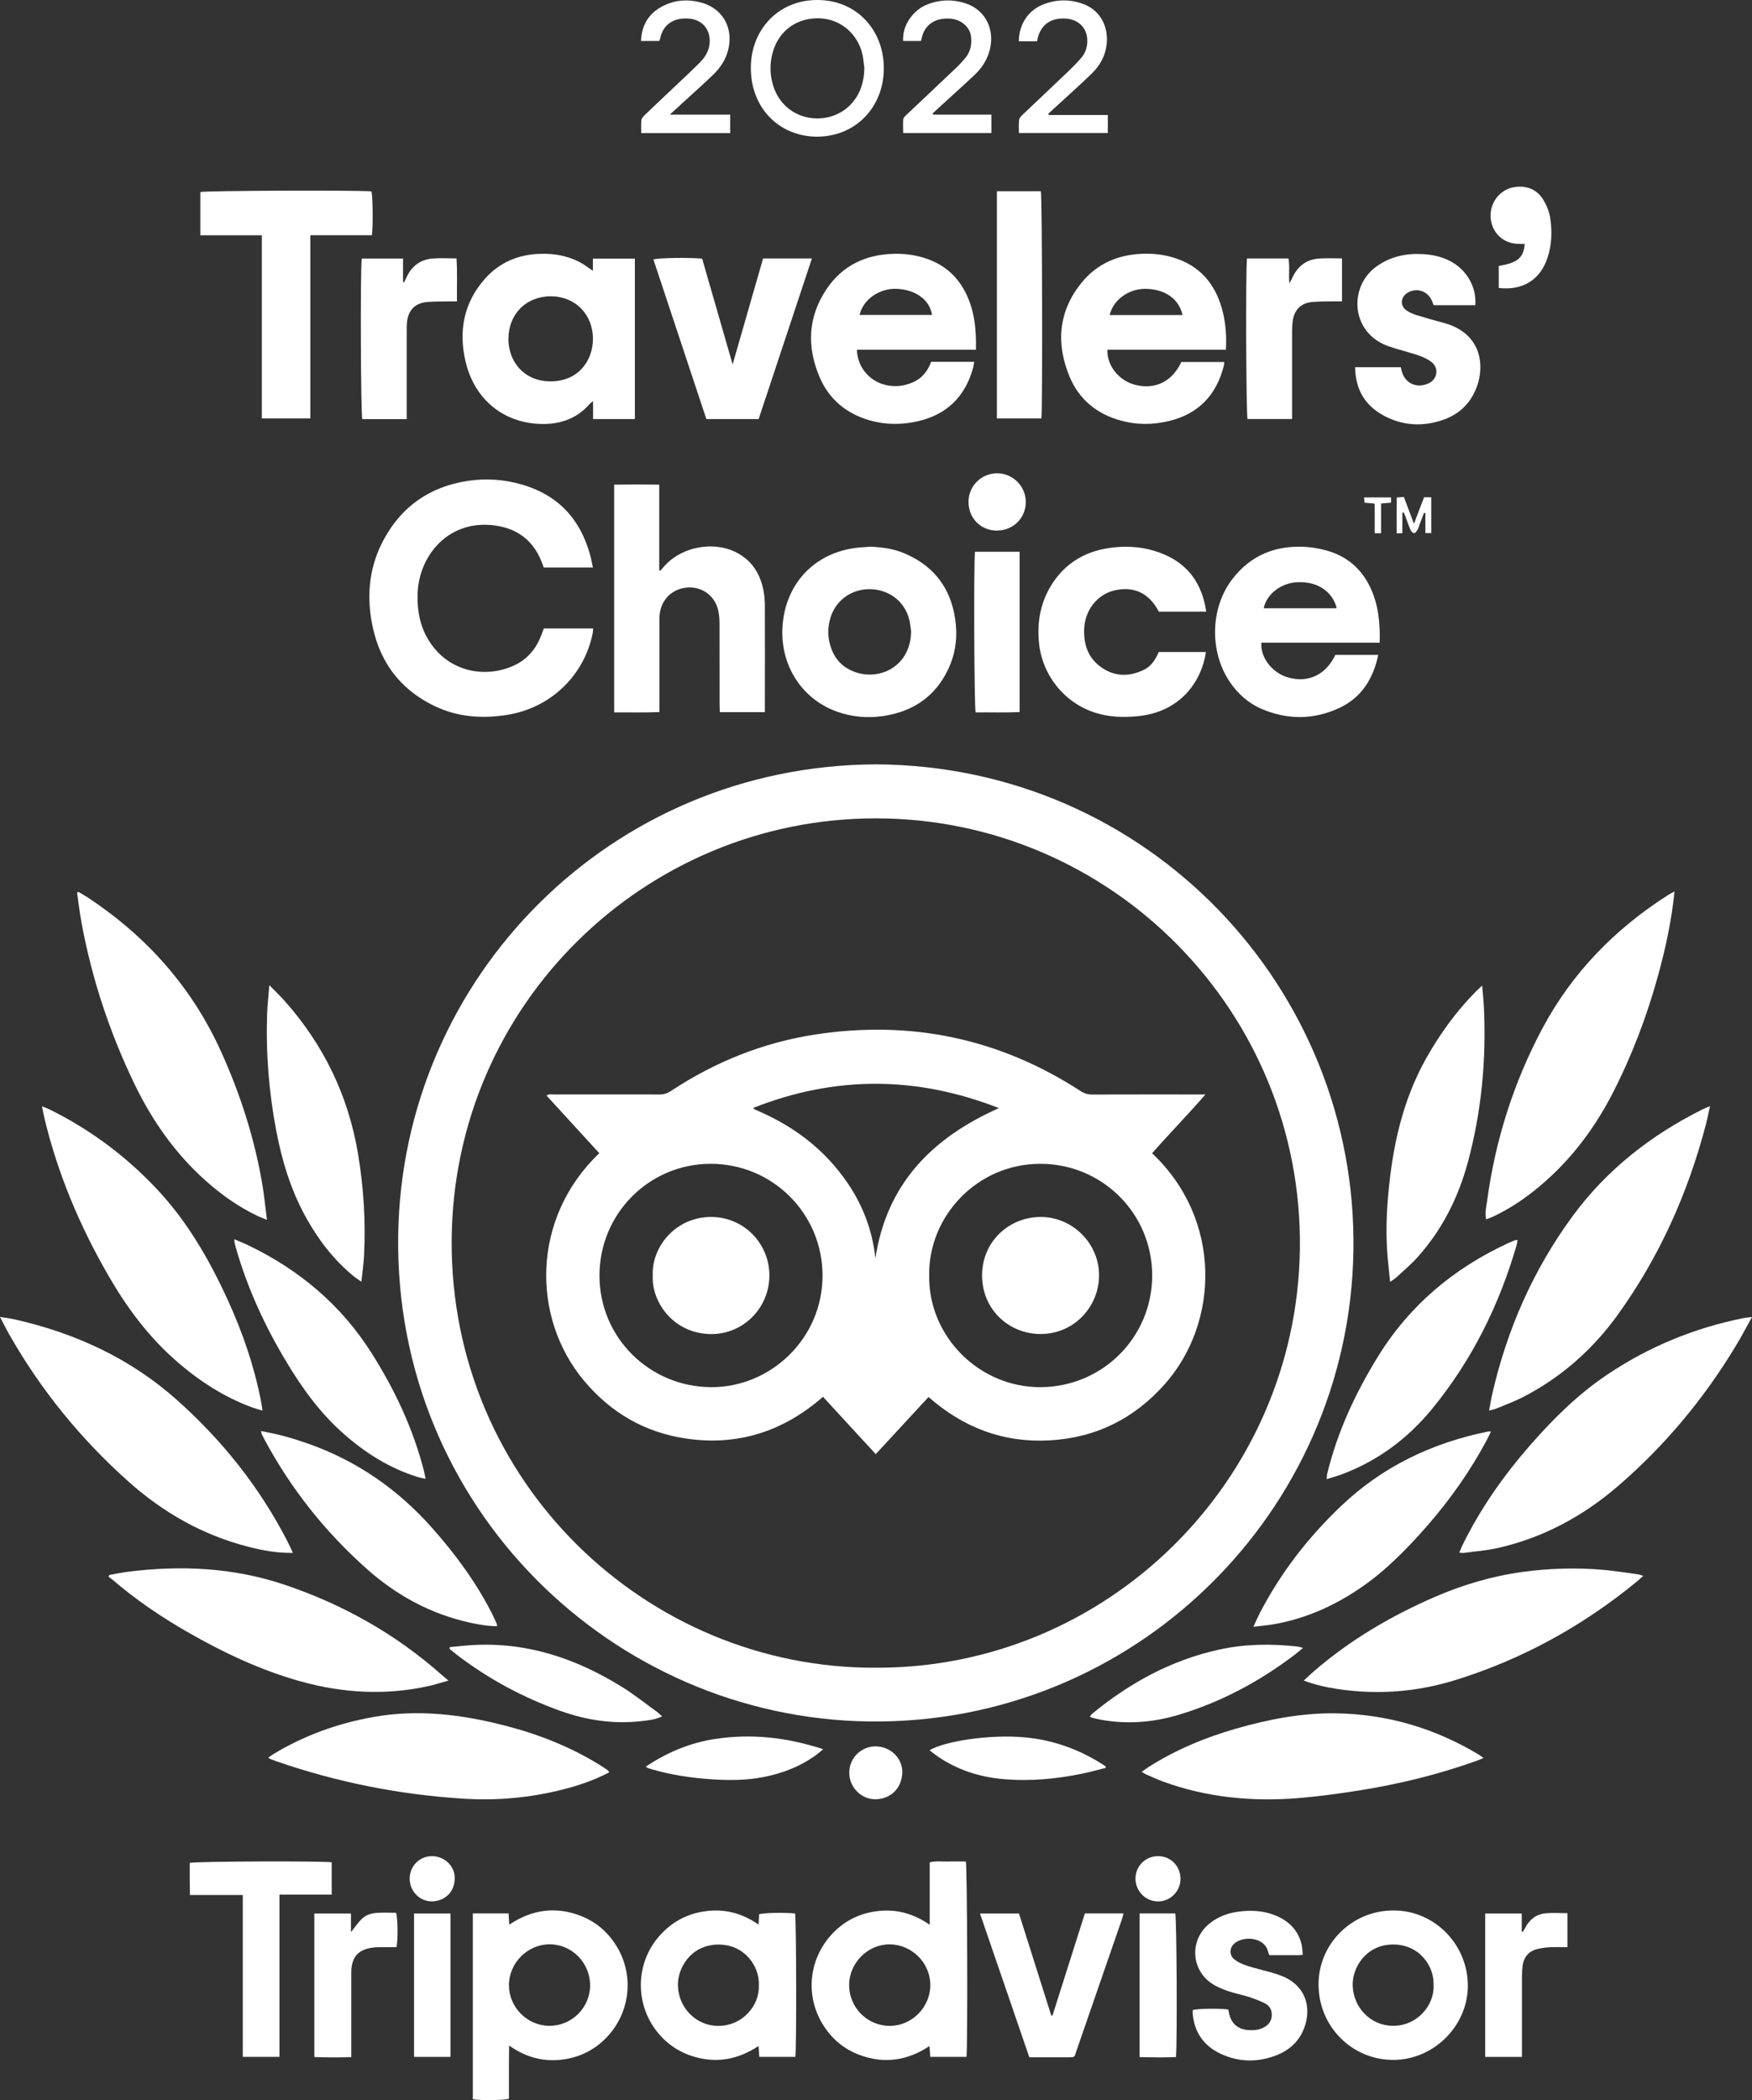
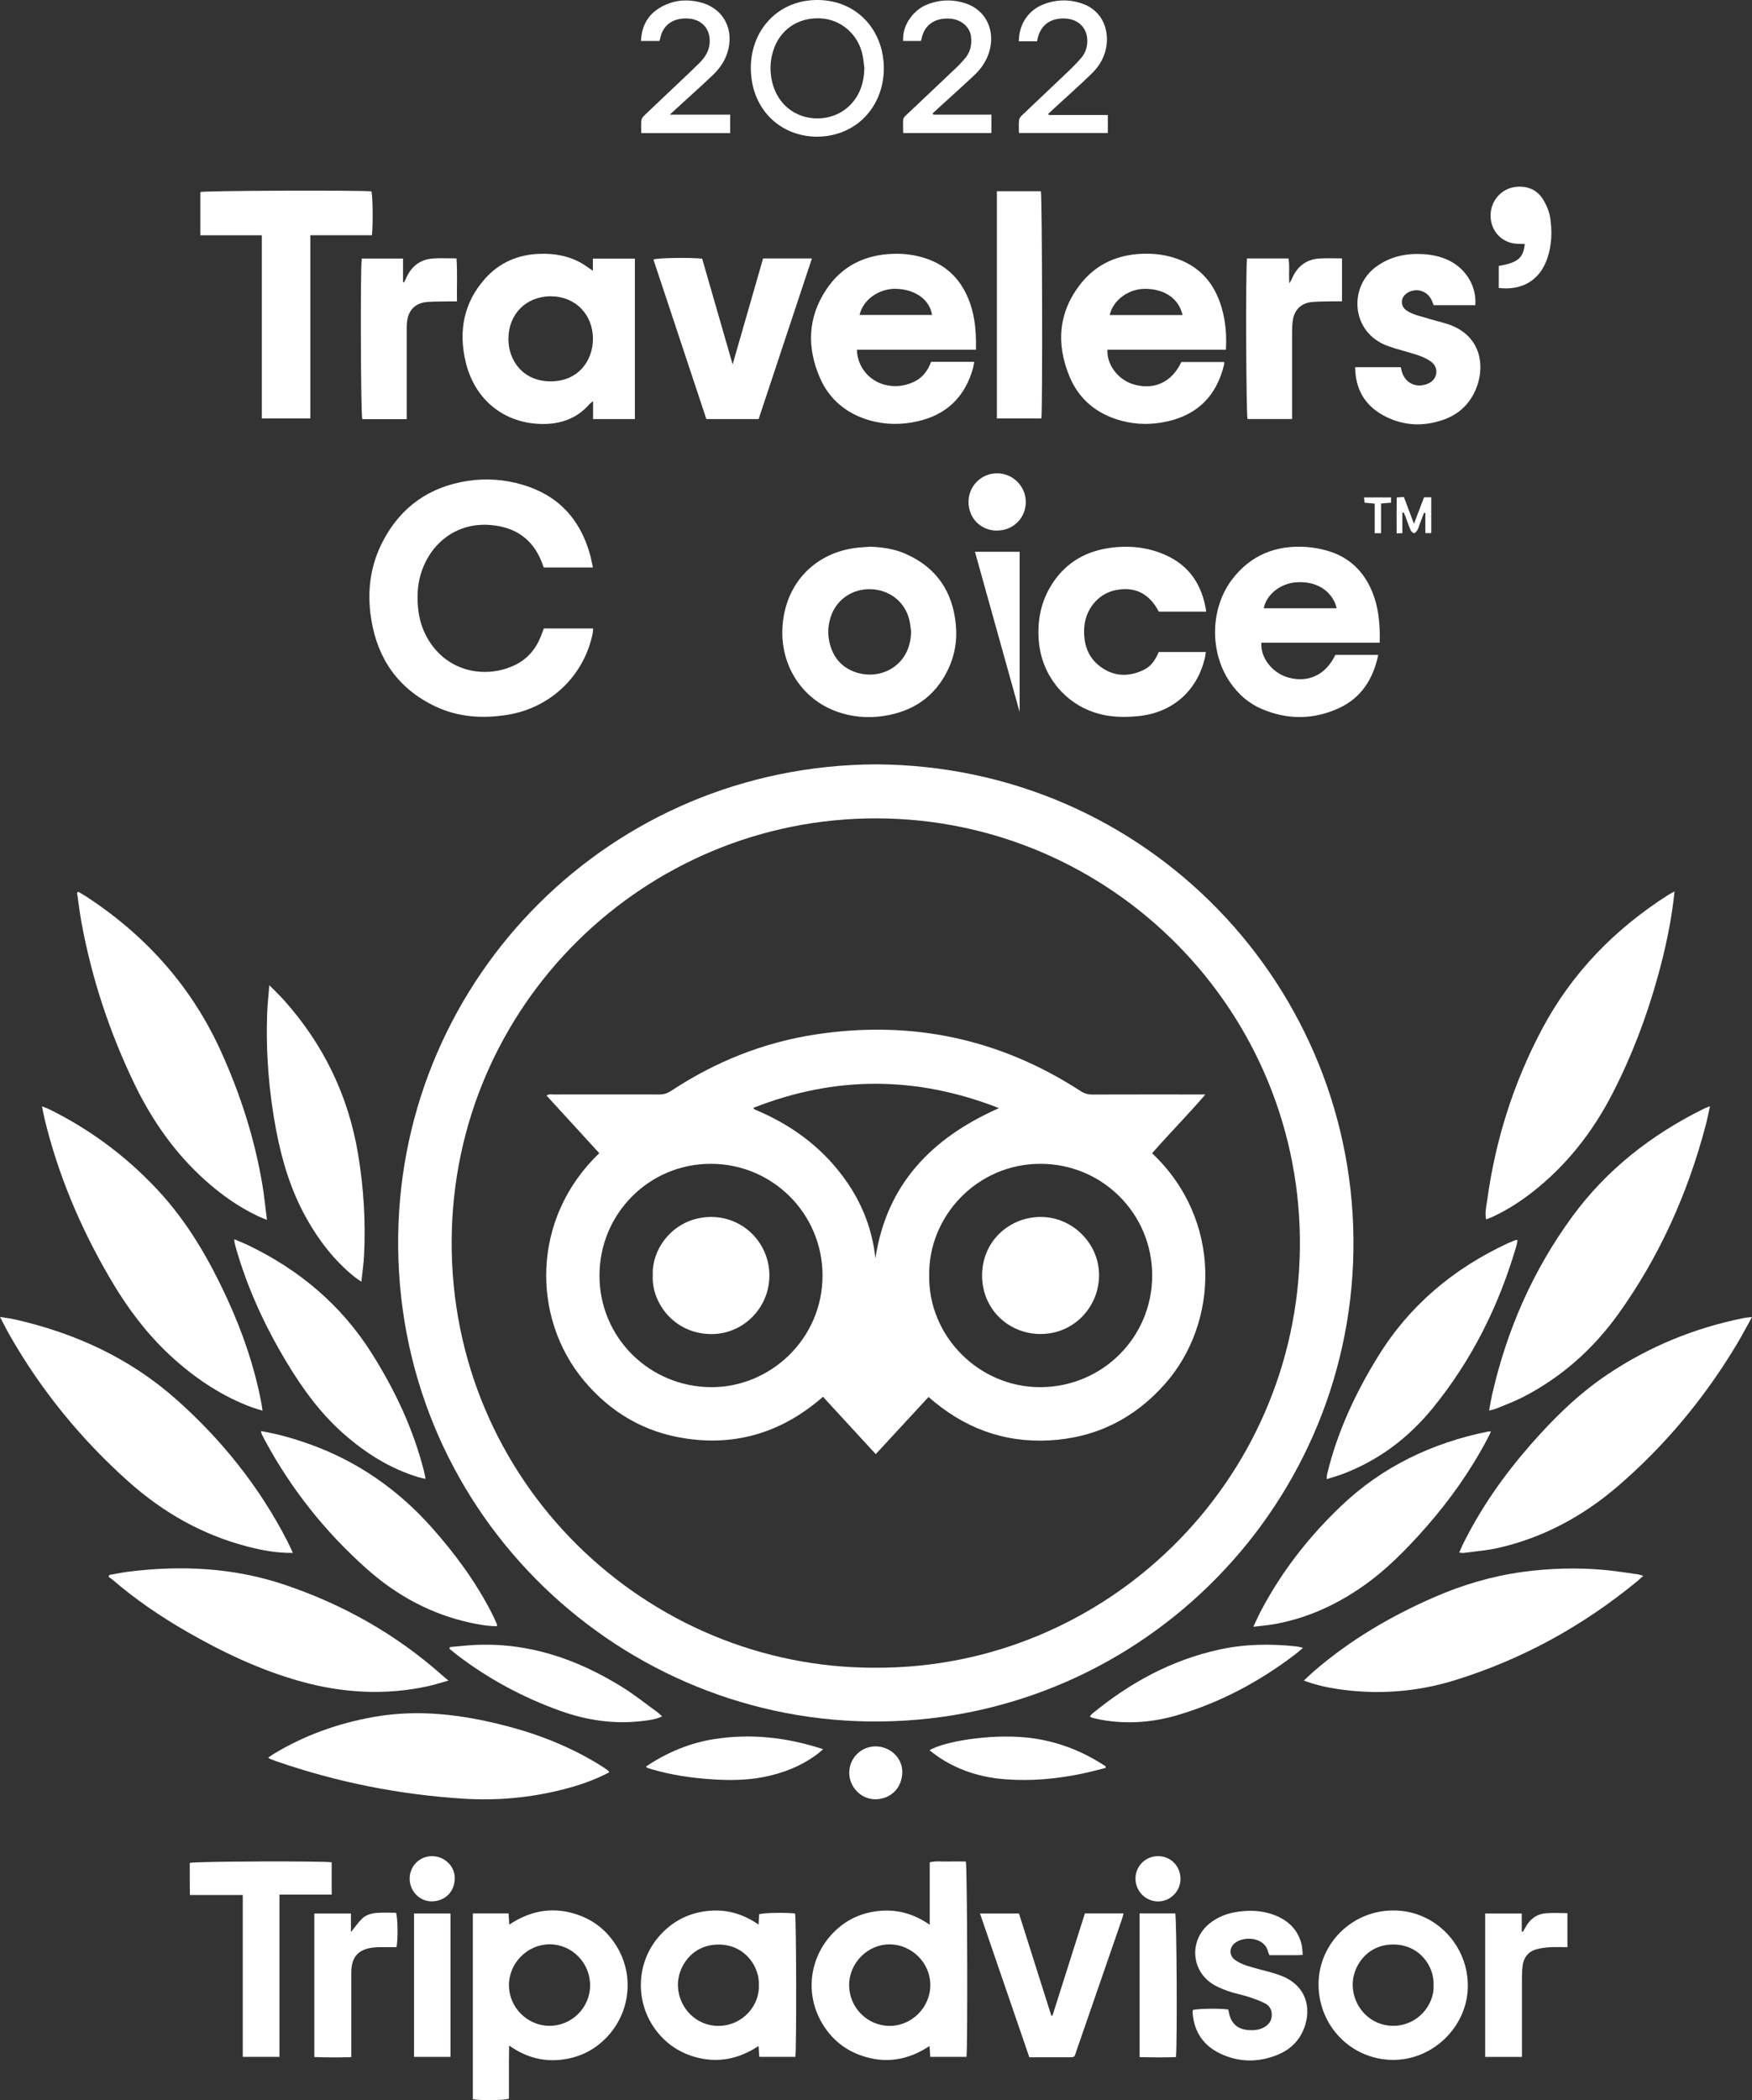
<svg xmlns="http://www.w3.org/2000/svg" id="Calque_2" viewBox="0 0 267.38 320.45">
  <rect x="0" y="0" width="267.38" height="320.45" fill="#333333" stroke="none" />
  <defs>
    <style>.cls-1{fill:#fff;}</style>
  </defs>
  <g id="Calque_2-2">
    <g>
      <path class="cls-1" d="M133.68,116.63c41.5,.2,73.53,34.17,72.87,74.27-.66,39.96-33.56,72.29-73.89,71.77-39.31-.5-72.49-32.79-71.89-74.18,.57-39.37,32.41-71.69,72.91-71.86Zm-.03,137.84c35.17,.13,64.29-28.38,64.73-63.96,.45-36.1-28.7-65.58-64.62-65.64-35.3-.06-64.62,28.39-64.83,64.4-.21,36.84,29.74,65.35,64.72,65.2Z" />
      <path class="cls-1" d="M90.47,86.59h-7.49c-.1-.28-.2-.56-.31-.84-1.37-3.49-4-5.29-7.67-5.63-6.7-.63-11.12,4.73-11.27,10.56-.07,2.58,.39,5,1.8,7.19,3.07,4.81,8.76,5.64,12.99,3.64,1.93-.91,3.23-2.43,4.02-4.41,.16-.41,.31-.82,.46-1.21h7.52c-.03,.32-.03,.59-.09,.85-1.35,6.44-6.46,11.28-12.98,12.33-3.81,.61-7.53,.37-11.05-1.3-5.58-2.66-8.74-7.17-9.73-13.2-.69-4.16-.21-8.21,1.76-11.98,2.75-5.27,7.13-8.34,13-9.22,2.75-.41,5.49-.22,8.17,.55,5.54,1.59,8.96,5.26,10.47,10.78,.16,.58,.26,1.19,.42,1.91Z" />
      <path class="cls-1" d="M260.97,168.81c-.24,1.07-.42,1.99-.66,2.9-2.74,10.41-7.08,20.09-13.37,28.84-3.82,5.31-8.62,9.58-14.46,12.6-1.32,.68-2.73,1.2-4.11,1.77-.3,.13-.63,.18-1.11,.31,.16-.87,.27-1.6,.43-2.31,2.25-9.96,6.28-19.15,12.33-27.38,5.22-7.1,12.02-12.4,19.9-16.31,.18-.09,.37-.17,.56-.25,.09-.04,.19-.07,.49-.18Z" />
      <path class="cls-1" d="M40.07,215.24c-.62-.19-1.07-.3-1.51-.46-4.46-1.63-8.36-4.19-11.9-7.33-4.14-3.67-7.37-8.05-10.12-12.82-4.36-7.54-7.71-15.49-9.75-23.97-.13-.55-.23-1.12-.38-1.85,.46,.19,.79,.29,1.11,.45,6.22,3.07,11.69,7.14,16.44,12.2,4.66,4.96,8,10.78,10.81,16.92,2.24,4.89,3.98,9.95,5.03,15.24,.09,.46,.16,.92,.27,1.61Z" />
      <path class="cls-1" d="M267.38,200.96c-.86,1.54-1.56,2.89-2.35,4.2-4.91,8.19-10.95,15.45-18.19,21.67-5.31,4.55-11.34,7.8-18.19,9.36-1.71,.39-3.48,.52-5.23,.76-.19,.03-.39-.02-.72-.04,.18-.41,.31-.75,.46-1.07,2.73-5.59,6.27-10.63,10.35-15.31,3.52-4.03,7.3-7.77,11.76-10.77,6.36-4.28,13.31-7.13,20.82-8.64,.33-.07,.66-.09,1.29-.16Z" />
      <path class="cls-1" d="M44.69,236.95c-2.5,.03-4.72-.4-6.92-.97-6.88-1.78-12.88-5.2-18.15-9.9-7.25-6.47-13.33-13.91-18.15-22.36-.48-.84-.91-1.72-1.47-2.77,.86,.14,1.49,.2,2.11,.34,9.27,2.08,17.69,5.92,24.83,12.27,6.94,6.17,12.66,13.33,16.92,21.61,.28,.54,.51,1.09,.84,1.78Z" />
      <path class="cls-1" d="M255.56,136.01c-.47,4.56-1.4,8.83-2.57,13.04-1.72,6.2-4,12.18-6.95,17.9-3,5.8-6.95,10.85-12.11,14.9-1.9,1.49-3.93,2.79-6.12,3.81-.3,.14-.62,.25-1.01,.4-.21-1.03,.03-1.95,.16-2.86,1.25-9.23,4.03-18,8.4-26.22,4.55-8.55,11.12-15.26,19.27-20.45,.25-.16,.52-.29,.95-.52Z" />
      <path class="cls-1" d="M11.96,136.08c.49,.29,.99,.57,1.46,.88,8.99,5.95,15.9,13.7,20.35,23.57,2.92,6.46,5.07,13.16,6.26,20.16,.29,1.73,.46,3.48,.71,5.44-.58-.24-.98-.38-1.36-.56-2.97-1.4-5.62-3.29-8.06-5.47-4.62-4.14-8.1-9.12-10.79-14.68-3.78-7.84-6.5-16.02-8.08-24.58-.28-1.53-.47-3.08-.69-4.62,.07-.05,.13-.1,.2-.15Z" />
      <path class="cls-1" d="M16.71,240.31c.93-.16,1.86-.36,2.79-.48,8.09-1.02,16.08-.65,23.85,1.95,8.95,3,17.05,7.55,24.13,13.84,.25,.22,.51,.43,.96,.81-1.2,.33-2.15,.65-3.12,.86-6.51,1.42-12.97,1.05-19.35-.71-6.19-1.71-11.95-4.45-17.5-7.64-3.98-2.29-7.77-4.87-11.26-7.87-.2-.17-.43-.32-.64-.48,.04-.1,.09-.19,.13-.29Z" />
      <path class="cls-1" d="M250.8,240.44c-.38,.33-.64,.59-.92,.82-8.3,6.83-17.55,11.93-27.82,15.11-5.85,1.81-11.85,2.26-17.92,1.35-1.71-.26-3.4-.63-5.16-1.29,.59-.55,1.09-1.04,1.62-1.49,5.5-4.73,11.68-8.36,18.32-11.25,4.32-1.88,8.79-3.2,13.46-3.84,4.15-.56,8.32-.68,12.49-.3,1.69,.16,3.36,.43,5.04,.66,.25,.03,.5,.14,.88,.24Z" />
      <path class="cls-1" d="M90.48,41.32v-1.86h6.41v24.48h-6.38v-2.73c-.27,.22-.4,.3-.5,.41-2.14,2.47-4.95,3.26-8.07,3.04-5.46-.38-9.62-3.98-10.9-9.54-1.07-4.62-.27-8.93,2.95-12.56,2.23-2.52,5.1-3.74,8.47-3.83,2.11-.06,4.13,.28,6.01,1.27,.65,.34,1.24,.8,2.02,1.32Zm-6.4,3.89c-3.77-.01-6.46,2.69-6.49,6.47-.03,3.26,2.19,6.52,6.46,6.51,4.23-.01,6.42-3.18,6.44-6.43,.02-3.77-2.67-6.53-6.41-6.55Z" />
-       <path class="cls-1" d="M116.74,108.66h-6.88c-.02-.37-.04-.72-.04-1.08,0-4.15,0-8.29-.01-12.44,0-.71-.06-1.43-.23-2.12-.54-2.18-2.5-3.55-4.71-3.37-2.28,.18-3.97,1.84-4.2,4.13-.03,.34-.03,.68-.03,1.02,0,4.21,0,8.43,0,12.64v1.21c-2.33,.1-4.58,.03-6.91,.05v-34.75c2.27-.04,4.52-.04,6.88,0v13.06c.06,.02,.12,.04,.18,.06,.12-.14,.24-.27,.36-.41,2.67-3.28,7.91-4.28,11.57-2.18,2.22,1.27,3.37,3.3,3.82,5.74,.14,.76,.19,1.55,.19,2.33,.02,4.96,0,9.92,0,14.89v1.22Z" />
-       <path class="cls-1" d="M226.42,268.24c-.44,.18-.77,.33-1.11,.45-5.8,2.07-11.76,3.53-17.84,4.5-3.08,.49-6.18,.91-9.29,1.17-7.08,.58-14.04-.08-20.76-2.55-.86-.32-1.69-.71-2.53-1.07-.18-.08-.34-.2-.65-.38,.4-.28,.71-.52,1.03-.73,4.16-2.64,8.66-4.52,13.38-5.87,4.98-1.43,10.05-2.41,15.25-2.33,7.8,.12,15.06,2.26,21.75,6.28,.23,.14,.44,.3,.76,.53Z" />
      <path class="cls-1" d="M92.99,270.42c-2.27,1.2-4.57,1.98-6.94,2.59-5.04,1.3-10.16,1.77-15.35,1.44-9.78-.62-19.3-2.51-28.56-5.72-.29-.1-.57-.21-.86-.32-.09-.04-.17-.1-.35-.21,.27-.19,.5-.37,.74-.52,4.76-2.89,9.9-4.73,15.37-5.7,6.8-1.21,13.46-.37,20.06,1.33,5.09,1.31,9.93,3.22,14.42,5.99,.4,.25,.8,.52,1.19,.79,.08,.05,.13,.14,.28,.32Z" />
      <path class="cls-1" d="M148.94,53.37h-18.16c.06,2.57,1.82,4.73,4.29,5.35,1.48,.37,2.9,.21,4.28-.4,1.39-.61,2.24-1.72,2.75-3.11h6.58c-.08,.4-.12,.76-.22,1.1-1.23,4.25-3.99,6.94-8.31,7.95-2.49,.58-5,.58-7.46-.13-3.48-1.01-6.11-3.15-7.56-6.48-2.01-4.64-1.87-9.23,.99-13.5,2.39-3.58,5.9-5.29,10.19-5.42,1.61-.05,3.19,.14,4.73,.62,2.72,.84,4.8,2.48,6.16,5,1.5,2.78,1.82,5.78,1.74,9.03Zm-17.77-5.31h11.07c-.33-2.29-2.52-3.9-5.45-3.99-2.55-.08-5.05,1.57-5.61,3.99Z" />
      <path class="cls-1" d="M187.1,53.37h-18.09c-.12,2.41,1.78,4.75,4.27,5.36,3.05,.75,5.59-.5,7.01-3.49h6.54c-.02,.19,0,.35-.04,.49-1.11,4.53-3.88,7.45-8.46,8.53-2.42,.57-4.86,.58-7.26-.08-3.66-1-6.38-3.21-7.84-6.71-2.09-5.05-1.71-9.93,1.79-14.28,2.39-2.97,5.64-4.36,9.45-4.47,1.47-.04,2.92,.1,4.33,.5,4.37,1.22,6.83,4.22,7.85,8.52,.42,1.79,.56,3.61,.44,5.63Zm-6.62-5.3c-.67-2.81-3.1-3.99-5.73-4-2.55,0-4.91,1.76-5.39,4h11.12Z" />
      <path class="cls-1" d="M210.57,98.07h-18.06c-.2,2.25,1.67,4.64,4.1,5.31,3.08,.85,5.74-.42,7.18-3.45h6.55c-.78,3.7-2.6,6.57-6.04,8.14-3.83,1.75-7.76,1.78-11.66,.14-2.09-.87-3.73-2.33-4.99-4.21-3.08-4.6-2.95-11.22,.4-15.61,2.82-3.69,6.66-5.23,11.24-4.94,1.08,.07,2.16,.27,3.2,.56,3.08,.87,5.31,2.78,6.67,5.7,1.22,2.62,1.48,5.39,1.4,8.36Zm-6.57-5.26c-.51-2.18-2.55-4.15-6.03-3.97-2.48,.12-4.66,1.8-5.11,3.97h11.14Z" />
      <path class="cls-1" d="M132.83,83.42c1.85,.07,3.66,.33,5.36,1.08,4.74,2.08,7.22,5.78,7.69,10.87,.22,2.34-.16,4.61-1.17,6.74-1.98,4.18-5.37,6.46-9.87,7.14-2.42,.36-4.81,.16-7.13-.67-5.21-1.87-8.5-6.83-8.31-12.52,.24-7.09,5.21-12.17,12.3-12.56,.37-.02,.74-.05,1.12-.08Zm6.22,12.94c-.09-.6-.13-1.21-.28-1.8-.66-2.71-2.98-4.55-5.85-4.66-2.84-.1-5.3,1.6-6.15,4.26-.42,1.32-.48,2.67-.14,4.02,.53,2.12,1.79,3.63,3.88,4.37,3.9,1.37,8.5-1.01,8.53-6.19Z" />
      <path class="cls-1" d="M141.89,293.68v-9.52c.99-.24,1.9-.09,2.79-.12,.91-.03,1.83,0,2.72,0,.22,.76,.3,28.08,.1,29.81h-5.53c-.03-.51-.07-1-.11-1.66-3.34,2.22-6.86,2.75-10.58,1.4-2.37-.86-4.24-2.39-5.6-4.52-2.76-4.31-2.34-9.82,1.06-13.7,1.91-2.18,4.34-3.44,7.23-3.77,2.83-.33,5.44,.37,7.92,2.09Zm-12.3,9.21c0,3.43,2.78,6.23,6.19,6.23,3.38,0,6.21-2.84,6.2-6.25,0-3.34-2.8-6.15-6.16-6.19-3.36-.04-6.22,2.8-6.23,6.21Z" />
      <path class="cls-1" d="M72.16,291.96h5.46c.03,.55,.06,1.04,.1,1.71,3.45-2.3,7.07-2.82,10.88-1.35,2.4,.93,4.24,2.54,5.56,4.74,2.64,4.38,2.02,10.02-1.53,13.76-1.95,2.05-4.36,3.21-7.17,3.48-2.78,.27-5.31-.46-7.76-2.18-.01,1.03-.03,1.89-.03,2.75,0,.92,0,1.83,0,2.75v2.62c-.81,.25-4.5,.28-5.51,.06v-28.34Zm17.9,10.98c0-3.44-2.76-6.26-6.17-6.27-3.38,0-6.22,2.85-6.22,6.24,0,3.36,2.78,6.17,6.14,6.2,3.42,.03,6.24-2.75,6.25-6.17Z" />
      <path class="cls-1" d="M47.35,63.85h-7.39v-27.95h-9.39v-6.6c.73-.21,23.83-.3,26.12-.1,.2,.71,.26,5.11,.07,6.69-1.53,0-3.08,0-4.62,0s-3.11,0-4.78,0v27.95Z" />
      <path class="cls-1" d="M184.08,93.33h-7.23c-1.46-2.82-3.77-3.92-6.74-3.25-2.63,.6-4.53,3.01-4.65,5.86-.11,2.57,.7,4.7,2.94,6.1,2.01,1.26,4.13,1.16,6.22,.14,1.09-.54,1.71-1.52,2.22-2.69h7.19c-.06,.35-.09,.63-.15,.91-1.21,5.11-5.03,8.4-10.26,8.88-2.22,.21-4.4,.15-6.54-.55-4.75-1.55-8.08-5.8-8.53-10.78-.26-2.89,.18-5.62,1.6-8.16,2-3.56,5.11-5.58,9.1-6.17,2.9-.43,5.77-.17,8.49,1.01,3.76,1.63,5.74,4.6,6.35,8.7Z" />
      <path class="cls-1" d="M231.6,189.19c-.06,.34-.08,.57-.14,.79-2.66,9.17-6.83,17.58-12.89,24.98-3.72,4.54-8.32,7.97-13.87,10.03-.69,.26-1.42,.44-2.23,.7,.03-.33,.02-.56,.07-.77,1.55-6.43,4.31-12.34,7.77-17.95,4.8-7.78,11.49-13.39,19.73-17.23,.37-.17,.75-.33,1.12-.48,.09-.04,.2-.03,.44-.06Z" />
      <path class="cls-1" d="M35.76,189.09c.76,.33,1.39,.57,2,.86,7.87,3.76,14.32,9.16,19,16.59,3.5,5.55,6.27,11.42,7.91,17.79,.1,.39,.17,.78,.28,1.32-.46-.11-.82-.17-1.16-.27-4.3-1.32-8-3.66-11.35-6.61-3.53-3.11-6.26-6.86-8.67-10.87-3.35-5.55-6.04-11.39-7.81-17.64-.06-.23-.12-.46-.17-.69-.02-.09-.01-.19-.03-.48Z" />
      <path class="cls-1" d="M191.29,248.21c.4-.86,.68-1.51,1-2.13,3.18-6.12,7.35-11.49,12.33-16.24,6.34-6.06,13.94-9.68,22.48-11.41,.09-.02,.2,0,.44,0-.2,.42-.36,.77-.54,1.11-2.58,4.89-5.75,9.37-9.4,13.52-3.02,3.42-6.2,6.67-10,9.25-4.03,2.75-8.41,4.69-13.24,5.53-.93,.16-1.88,.24-3.07,.38Z" />
      <path class="cls-1" d="M39.83,218.37c2.56,.42,4.93,1.11,7.26,1.93,7.36,2.61,13.57,6.91,18.76,12.73,3.56,4,6.72,8.27,9.17,13.05,.28,.54,.53,1.1,.78,1.66,.04,.09,.03,.19,.06,.39-1.39,0-2.71-.23-4.02-.51-6.01-1.3-11.26-4.14-15.83-8.2-6.35-5.64-11.58-12.21-15.61-19.7-.16-.3-.31-.6-.46-.91-.04-.09-.05-.19-.11-.43Z" />
-       <path class="cls-1" d="M226.2,150.39c.1,1.29,.22,2.33,.27,3.37,.37,7.99-.37,15.87-2.46,23.6-1.47,5.42-3.94,10.33-7.72,14.52-.97,1.08-2.1,2.02-3.17,3.02-.24,.23-.54,.39-.97,.69-.13-1.32-.27-2.49-.37-3.67-.27-3.12-.21-6.25,.06-9.36,.64-7.44,2.16-14.63,5.89-21.21,2.09-3.68,4.55-7.08,7.54-10.09,.24-.24,.49-.46,.93-.87Z" />
      <path class="cls-1" d="M41.11,150.33c.89,.91,1.63,1.61,2.3,2.36,5.97,6.71,9.74,14.47,11.23,23.36,.86,5.15,1.18,10.31,.92,15.52-.06,1.28-.26,2.55-.41,4-.45-.32-.78-.53-1.09-.77-3.03-2.45-5.36-5.48-7.26-8.85-2.36-4.19-3.74-8.71-4.64-13.41-1.13-5.93-1.6-11.9-1.39-17.93,.05-1.34,.21-2.68,.33-4.28Z" />
      <path class="cls-1" d="M115.77,293.66c.03-.66,.06-1.13,.08-1.58,.79-.22,3.98-.28,5.49-.11,.19,.72,.24,20.73,.04,21.88h-5.5c-.04-.55-.08-1.04-.12-1.66-3.09,2.05-6.34,2.66-9.84,1.63-2.49-.74-4.5-2.19-6.01-4.3-3.02-4.26-2.77-10.04,.59-13.97,1.91-2.24,4.34-3.57,7.25-3.94,2.87-.37,5.51,.31,8.03,2.06Zm.04,9.22c.13-2.77-2.12-6.21-6.21-6.17-4.17,.04-6.22,3.59-6.14,6.28,.1,3.39,2.8,6.15,6.19,6.13,3.74-.02,6.31-3.18,6.16-6.23Z" />
      <path class="cls-1" d="M206.83,56.03h6.95c.05,.22,.09,.41,.14,.6,.51,1.88,2.29,2.69,4.09,1.87,1.35-.61,1.64-2.32,.47-3.25-.57-.45-1.28-.77-1.97-1.01-1.15-.4-2.34-.69-3.51-1.05-.61-.19-1.23-.39-1.82-.65-5.04-2.31-5.23-8.85-1.19-11.82,2.16-1.59,4.61-2.1,7.22-1.94,1.36,.08,2.69,.36,3.93,.97,2.62,1.28,4.24,3.99,4.01,6.82h-6.35c-.06-.16-.14-.37-.23-.58-.59-1.56-2.34-2.17-3.76-1.32-1.07,.65-1.18,1.98-.16,2.7,.49,.34,1.08,.57,1.65,.75,1.36,.42,2.74,.79,4.11,1.17,5.94,1.63,6.38,7,4.59,10.62-.97,1.98-2.55,3.35-4.61,4.1-3.2,1.15-6.37,.98-9.35-.67-2.77-1.54-4.18-3.97-4.23-7.3Z" />
      <path class="cls-1" d="M116.47,39.44h7.44c-2.73,8.22-5.42,16.35-8.13,24.5h-7.98c-2.69-8.09-5.38-16.22-8.08-24.35,.75-.25,5.63-.32,7.44-.12,1.52,5.29,3.06,10.62,4.65,16.13,1.58-5.48,3.11-10.82,4.65-16.17Z" />
      <path class="cls-1" d="M212.67,291.51c6.36-.02,11.49,5.35,11.34,11.75-.14,6-5.31,11.09-11.45,11.05-6.32-.04-11.36-5.18-11.33-11.57,.02-6.21,5.17-11.26,11.44-11.23Zm6.11,11.39c.14-2.78-2.07-6.21-6.18-6.2-4.17,.02-6.24,3.57-6.16,6.25,.09,3.4,2.77,6.16,6.16,6.16,3.75,0,6.32-3.18,6.19-6.21Z" />
      <path class="cls-1" d="M42.64,313.85h-5.59v-24.7h-8.07c0-.89-.02-1.69-.02-2.49,0-.81,0-1.62,0-2.41,.77-.24,20.23-.31,21.66-.09v4.93h-7.97c-.01,2.84,0,5.58,0,8.31,0,2.72,0,5.44,0,8.15v8.3Z" />
      <path class="cls-1" d="M198.81,298.28c-.33,.03-.5,.05-.66,.05-1.46,0-2.92,0-4.42,0-.07-.18-.15-.32-.19-.47-.51-2.38-3.87-2.49-5.19-1.29-.73,.67-.76,1.78,.04,2.41,.54,.43,1.22,.73,1.89,.95,1.22,.4,2.48,.68,3.72,1.03,.55,.16,1.1,.34,1.64,.55,4.02,1.62,4.63,5.45,3.12,8.58-.79,1.63-2.1,2.75-3.75,3.43-2.9,1.19-5.84,1.19-8.69-.13-2.61-1.21-4.07-3.3-4.3-6.2-.01-.17,.01-.33,.02-.49,.73-.22,4.13-.27,5.41-.08,.03,.14,.07,.3,.1,.46,.31,1.65,1.32,2.56,2.98,2.68,.79,.05,1.56,0,2.28-.37,.75-.38,1.23-.96,1.28-1.82,.05-.87-.33-1.55-1.09-1.92-.82-.4-1.68-.71-2.55-.99-1-.32-2.05-.5-3.03-.85-.89-.32-1.79-.67-2.56-1.21-3.16-2.19-3.28-6.67-.28-9.09,1.27-1.03,2.75-1.59,4.36-1.81,1.91-.27,3.8-.18,5.61,.53,2.08,.82,3.55,2.23,4.09,4.46,.12,.49,.12,1,.18,1.6Z" />
      <path class="cls-1" d="M152.14,29.18h6.71c.2,.74,.28,33.15,.08,34.67h-6.79V29.18Z" />
      <path class="cls-1" d="M165.57,291.96h5.9c-.11,.4-.19,.73-.3,1.04-2.29,6.64-4.58,13.27-6.88,19.9-.36,1.03-.14,1.01-1.41,1.01-1.9,0-3.79,0-5.79,0-2.51-7.3-5-14.57-7.53-21.94h5.95c1.64,5.18,3.29,10.37,4.93,15.57,.06,0,.12,.01,.18,.02,1.64-5.19,3.29-10.38,4.95-15.6Z" />
      <path class="cls-1" d="M190.31,39.44h6.33c.22,1.21,0,2.43,.14,3.8,.16-.3,.28-.48,.36-.66,.78-1.85,2.13-2.98,4.15-3.13,1.14-.08,2.3-.02,3.52-.02v6.55c-.37,0-.73,0-1.1,0-1.15,.02-2.31,0-3.46,.1-1.72,.16-2.76,1.23-2.97,2.95-.06,.5-.09,1.02-.09,1.52,0,4.04,0,8.09,0,12.13v1.26h-6.8c-.21-.69-.3-22.72-.08-24.5Z" />
      <path class="cls-1" d="M55.23,39.45h6.28v3.59l.15,.05c.11-.22,.23-.44,.33-.67,.8-1.81,2.17-2.85,4.14-2.98,1.14-.08,2.29-.01,3.54-.01,.15,2.18,.03,4.29,.07,6.56-.47,0-.83,0-1.19,0-1.12,.02-2.24,0-3.36,.09-1.83,.16-2.89,1.25-3.08,3.08-.04,.37-.04,.75-.04,1.12,0,4.18,0,8.35,0,12.53,0,.36,0,.73,0,1.15h-6.78c-.23-.7-.32-22.83-.08-24.49Z" />
      <path class="cls-1" d="M68.65,251.32c1.17-.1,2.35-.24,3.52-.31,8.34-.47,15.85,2.09,22.83,6.44,1.87,1.16,3.59,2.55,5.38,3.84,.21,.16,.39,.36,.66,.61-1.02,.49-2.06,.59-3.07,.71-4.26,.5-8.4-.11-12.41-1.54-5.69-2.03-10.97-4.86-15.78-8.53-.4-.31-.78-.63-1.18-.95,.01-.09,.03-.18,.04-.27Z" />
      <path class="cls-1" d="M198.86,251.44c-.54,.45-.91,.78-1.31,1.08-5.38,4.08-11.25,7.22-17.73,9.15-3.85,1.15-7.8,1.46-11.78,.74-.43-.08-.86-.18-1.29-.29-.13-.03-.25-.11-.43-.19,.14-.17,.25-.35,.4-.47,5.72-4.7,12.08-8.17,19.36-9.76,3.91-.86,7.88-.91,11.86-.47,.23,.03,.46,.1,.93,.21Z" />
-       <path class="cls-1" d="M148.79,84.19h6.82v24.45c-2.24,.12-4.49,.03-6.72,.06-.21-.84-.3-22.55-.1-24.5Z" />
+       <path class="cls-1" d="M148.79,84.19h6.82v24.45Z" />
      <path class="cls-1" d="M124.7,20.86c-5.92-.04-10.21-4.53-10.11-10.69C114.67,4.51,118.8-.04,124.81,0c6.14,.04,10.22,4.85,10.07,10.73-.14,5.52-4.13,10.08-10.19,10.13Zm7.21-10.5c-.09-.64-.13-1.28-.26-1.91-.65-3.2-3.29-5.5-6.47-5.65-3.42-.16-6.2,1.76-7.19,4.98-.48,1.56-.53,3.15-.15,4.72,1.43,5.96,8.17,7.03,11.7,3.73,1.69-1.58,2.32-3.61,2.38-5.88Z" />
      <path class="cls-1" d="M60.51,297.11c-.55,0-1.11,0-1.68,0-.61,0-1.23-.02-1.83,.05-2.31,.26-3.37,1.44-3.39,3.77-.01,1.83,0,3.67,0,5.5,0,2.11,0,4.21,0,6.32v1.14c-1.91,.05-3.75,.06-5.64-.02v-21.9h5.59v2.84c.62-.76,1.1-1.49,1.71-2.07,.69-.66,1.62-.84,2.55-.88,.88-.04,1.76,0,2.62,0,.27,.73,.32,4.03,.07,5.26Z" />
      <path class="cls-1" d="M239.2,297.11c-.92,0-1.8-.04-2.67,.01-.74,.05-1.49,.13-2.19,.35-1.17,.38-1.81,1.27-1.97,2.48-.07,.57-.1,1.15-.1,1.73,0,3.67,0,7.33,0,11v1.17h-5.61v-21.88h5.58v2.74l.18,.05c.12-.21,.24-.42,.36-.63,.66-1.26,1.69-2.06,3.11-2.19,1.07-.1,2.16-.02,3.32-.02v5.18Z" />
      <path class="cls-1" d="M140.55,6.25h-2.72c-.15-2.62,1.76-4.74,3.45-5.47,2.03-.86,4.1-.94,6.16-.24,3.14,1.06,4.58,4.34,3.44,7.64-.44,1.28-1.2,2.37-2.18,3.28-1.78,1.68-3.6,3.31-5.41,4.96-.32,.3-.65,.6-.96,.89,.03,.06,.04,.1,.06,.12,.02,.02,.05,.06,.07,.06,2.92,0,5.84,0,8.84,0v2.81h-13.46c0-.68-.06-1.38,0-2.07,.02-.23,.24-.47,.43-.64,2.54-2.41,5.09-4.8,7.62-7.21,.47-.44,.91-.92,1.33-1.4,.86-.98,1.13-2.15,.97-3.42-.18-1.45-1.48-2.57-3.13-2.71-2.6-.21-4.1,1.2-4.42,3.12-.02,.09-.07,.18-.1,.29Z" />
      <path class="cls-1" d="M160.08,17.55h8.99v2.74h-13.57c0-.66-.05-1.34,.03-1.99,.03-.29,.3-.58,.54-.8,2.33-2.23,4.69-4.43,7.02-6.66,.66-.63,1.3-1.29,1.9-1.98,.55-.63,.85-1.38,.93-2.22,.2-2.13-1.15-3.68-3.29-3.81-1.93-.12-3.9,.66-4.36,3.47h-2.78c.02-2.67,1.49-4.82,3.92-5.7,1.95-.71,3.93-.72,5.88,0,2.8,1.02,3.89,3.67,3.6,6.17-.2,1.77-1.03,3.24-2.27,4.45-1.6,1.56-3.28,3.05-4.93,4.57-.57,.52-1.13,1.04-1.7,1.56l.1,.22Z" />
      <path class="cls-1" d="M111.44,17.49v2.82h-13.58c0-.68-.04-1.32,.02-1.95,.03-.26,.24-.54,.45-.74,1.74-1.67,3.5-3.32,5.25-4.98,1.06-1,2.13-2,3.16-3.03,.8-.8,1.42-1.71,1.55-2.9,.23-2.09-1.02-3.68-3.1-3.87-2.3-.2-4.01,.84-4.45,3.07-.02,.1-.06,.19-.11,.34h-2.81c.09-1.89,.75-3.47,2.21-4.61,.65-.51,1.44-.92,2.23-1.18,1.47-.5,3.01-.5,4.52-.13,3.37,.8,5.16,3.74,4.39,7.12-.36,1.58-1.21,2.88-2.35,3.97-1.54,1.48-3.14,2.9-4.72,4.35-.57,.52-1.13,1.04-1.88,1.72h9.22Z" />
      <path class="cls-1" d="M68.75,313.85h-5.56v-21.88h5.56v21.88Z" />
      <path class="cls-1" d="M173.92,291.96h5.44c.22,.75,.32,19.56,.11,21.92-1.82,.08-3.66,.04-5.55,.01v-21.93Z" />
      <path class="cls-1" d="M98.57,269.56c3.22-2.17,6.71-3.62,10.49-4.21,5.56-.86,11.01-.27,16.56,1.55-.4,.34-.65,.58-.93,.78-2.47,1.84-5.27,2.92-8.27,3.49-2.55,.49-5.13,.5-7.71,.33-3.12-.2-6.21-.65-9.22-1.53-.23-.07-.45-.14-.68-.22-.05-.02-.1-.08-.24-.2Z" />
      <path class="cls-1" d="M168.73,269.76c-1.2,.3-2.4,.63-3.61,.88-3.88,.8-7.79,1.16-11.74,.85-3.47-.27-6.73-1.23-9.69-3.1-.63-.39-1.21-.86-1.84-1.32,2.2-1.35,9.13-2.49,14.62-1.97,4.46,.42,8.55,1.95,12.27,4.42,0,.08,0,.16,0,.24Z" />
      <path class="cls-1" d="M232.68,37.23c-.57-.03-1.14,0-1.69-.09-2.15-.37-3.59-2.21-3.5-4.44,.08-2.13,1.67-3.91,3.75-4.17,1.86-.23,3.38,.41,4.33,2.02,.49,.83,.88,1.79,1.02,2.73,.3,2.02,.24,4.06-.41,6.03-1.11,3.38-3.77,5.05-7.45,4.63v-3.36c2.91-.49,3.77-1.23,3.97-3.36Z" />
      <path class="cls-1" d="M152.17,80.96c-2.5,0-4.36-1.88-4.36-4.38,0-2.4,1.91-4.33,4.31-4.36,2.42-.03,4.42,1.94,4.43,4.36,.01,2.45-1.92,4.38-4.39,4.37Z" />
      <path class="cls-1" d="M133.62,266.47c2.27,0,4.17,1.82,4.08,4.04-.11,2.57-1.97,3.98-4.02,4.03-2.22,.06-4.09-1.83-4.07-4.07,.01-2.22,1.79-3.99,4.01-4Z" />
      <path class="cls-1" d="M173.29,286.62c.02-1.9,1.54-3.41,3.45-3.4,1.95,0,3.45,1.55,3.42,3.53-.03,1.88-1.61,3.42-3.49,3.38-1.88-.04-3.39-1.61-3.38-3.5Z" />
      <path class="cls-1" d="M65.92,283.22c1.89,0,3.51,1.5,3.48,3.39-.04,2.3-1.73,3.49-3.48,3.51-1.88,.02-3.4-1.56-3.4-3.46,0-1.92,1.49-3.43,3.4-3.44Z" />
      <path class="cls-1" d="M214.02,78.25v3.1c-.28,.01-.5,.03-.87,.04,0-1.83-.02-3.61,.01-5.48,.37-.03,.69-.05,1.09-.08,.5,1.32,.98,2.61,1.54,4.09,.56-1.47,1.05-2.75,1.54-4.04h1.1v5.46h-.9v-3.05c-.07-.01-.14-.02-.21-.04-.24,.65-.49,1.3-.73,1.94-.08,.22-.14,.47-.26,.66-.13,.2-.33,.5-.51,.5-.18,0-.45-.26-.54-.46-.3-.68-.53-1.4-.79-2.09-.08-.21-.18-.41-.27-.62-.07,.02-.13,.04-.2,.06Z" />
      <path class="cls-1" d="M210.77,81.36h-.97v-4.51c-.56-.05-1.02-.1-1.55-.15-.03-.26-.05-.5-.08-.8h4.13v.8c-.5,.04-.96,.08-1.53,.13v4.54Z" />
      <path class="cls-1" d="M175.83,175.97c10.76,10.16,10.22,25.88,1.95,35.21-4.68,5.29-10.56,8.22-17.63,8.6-7.03,.38-13.13-1.94-18.44-6.62-2.69,2.91-5.33,5.77-8.06,8.72-2.7-2.94-5.35-5.82-8.05-8.75-6.07,5.31-13.04,7.55-20.97,6.36-6.27-.94-11.43-3.95-15.5-8.81-8.05-9.62-8.05-24.81,2.33-34.72-2.67-2.91-5.34-5.83-8.05-8.79,.38-.28,.76-.17,1.1-.17,5.37,0,10.74-.02,16.11,0,.68,0,1.23-.17,1.79-.54,6.72-4.44,14.06-7.39,22.02-8.61,14.56-2.23,28.09,.59,40.48,8.63,.57,.37,1.12,.53,1.8,.53,5.3-.02,10.6-.01,15.9-.01h1.35c-2.72,3.16-5.52,5.98-8.13,8.97Zm-84.34,18.68c0,9.42,7.61,16.97,17.05,17.01,9.03,.04,17.01-7.38,16.99-17.07-.02-9.41-7.63-17.01-17.06-17.01-9.41,0-16.99,7.62-16.98,17.07Zm50.32-.02c-.15,9.21,7.57,17.08,17.01,17.03,9.44-.05,17.02-7.61,17.02-17.05,0-9.43-7.61-17.02-17.04-17.03-9.72-.01-17.15,8.06-16.99,17.05Zm10.66-25.54c-12.63-4.95-25.04-4.96-37.52-.04,.12,.13,.16,.2,.21,.22,.28,.13,.56,.25,.83,.37,5.4,2.38,9.91,5.86,13.28,10.75,2.41,3.5,3.87,7.35,4.33,11.61,1.71-11.32,8.61-18.38,18.86-22.92Z" />
      <path class="cls-1" d="M99.62,194.59c-.19-4.16,3.31-8.85,8.84-8.9,4.95-.04,8.95,3.95,8.96,8.92,0,4.96-3.99,8.99-8.92,8.95-5.62-.04-9.1-4.8-8.88-8.97Z" />
      <path class="cls-1" d="M158.78,185.69c4.83-.03,8.86,3.95,8.95,8.71,.1,4.78-3.65,9.14-8.91,9.15-4.82,.01-8.93-3.72-8.94-8.91-.01-5.21,4.11-8.92,8.9-8.95Z" />
    </g>
  </g>
</svg>